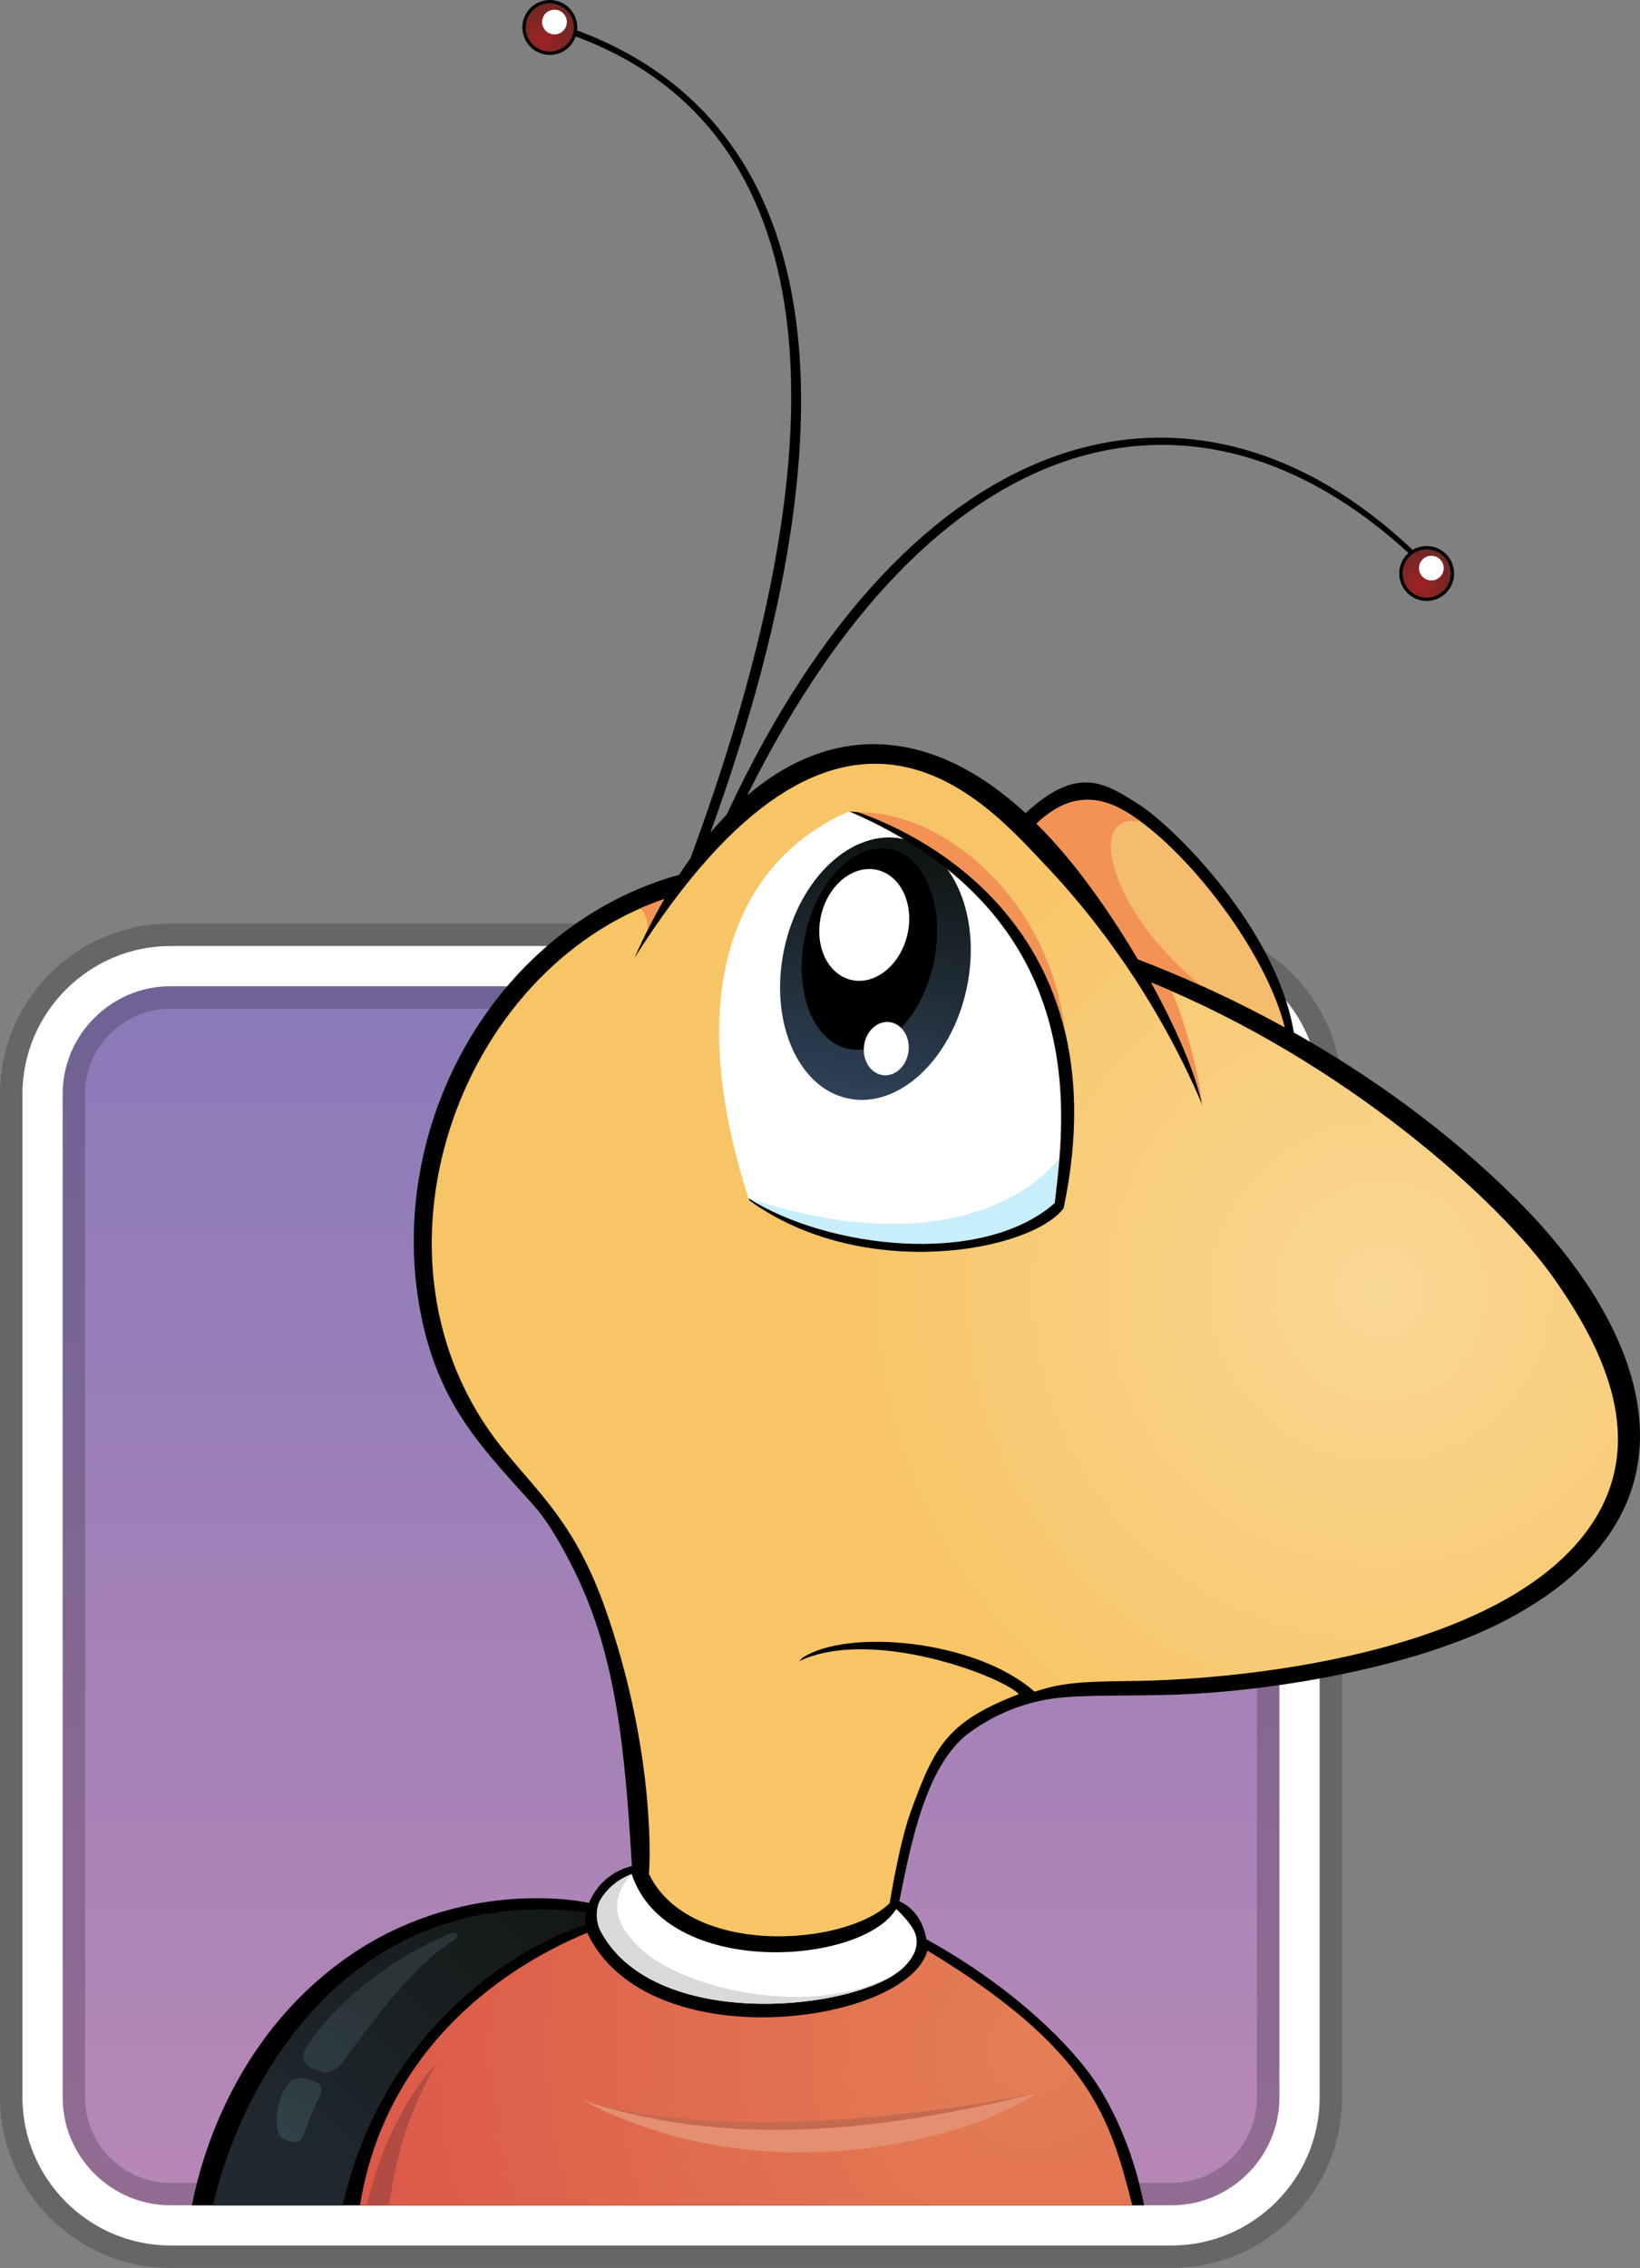
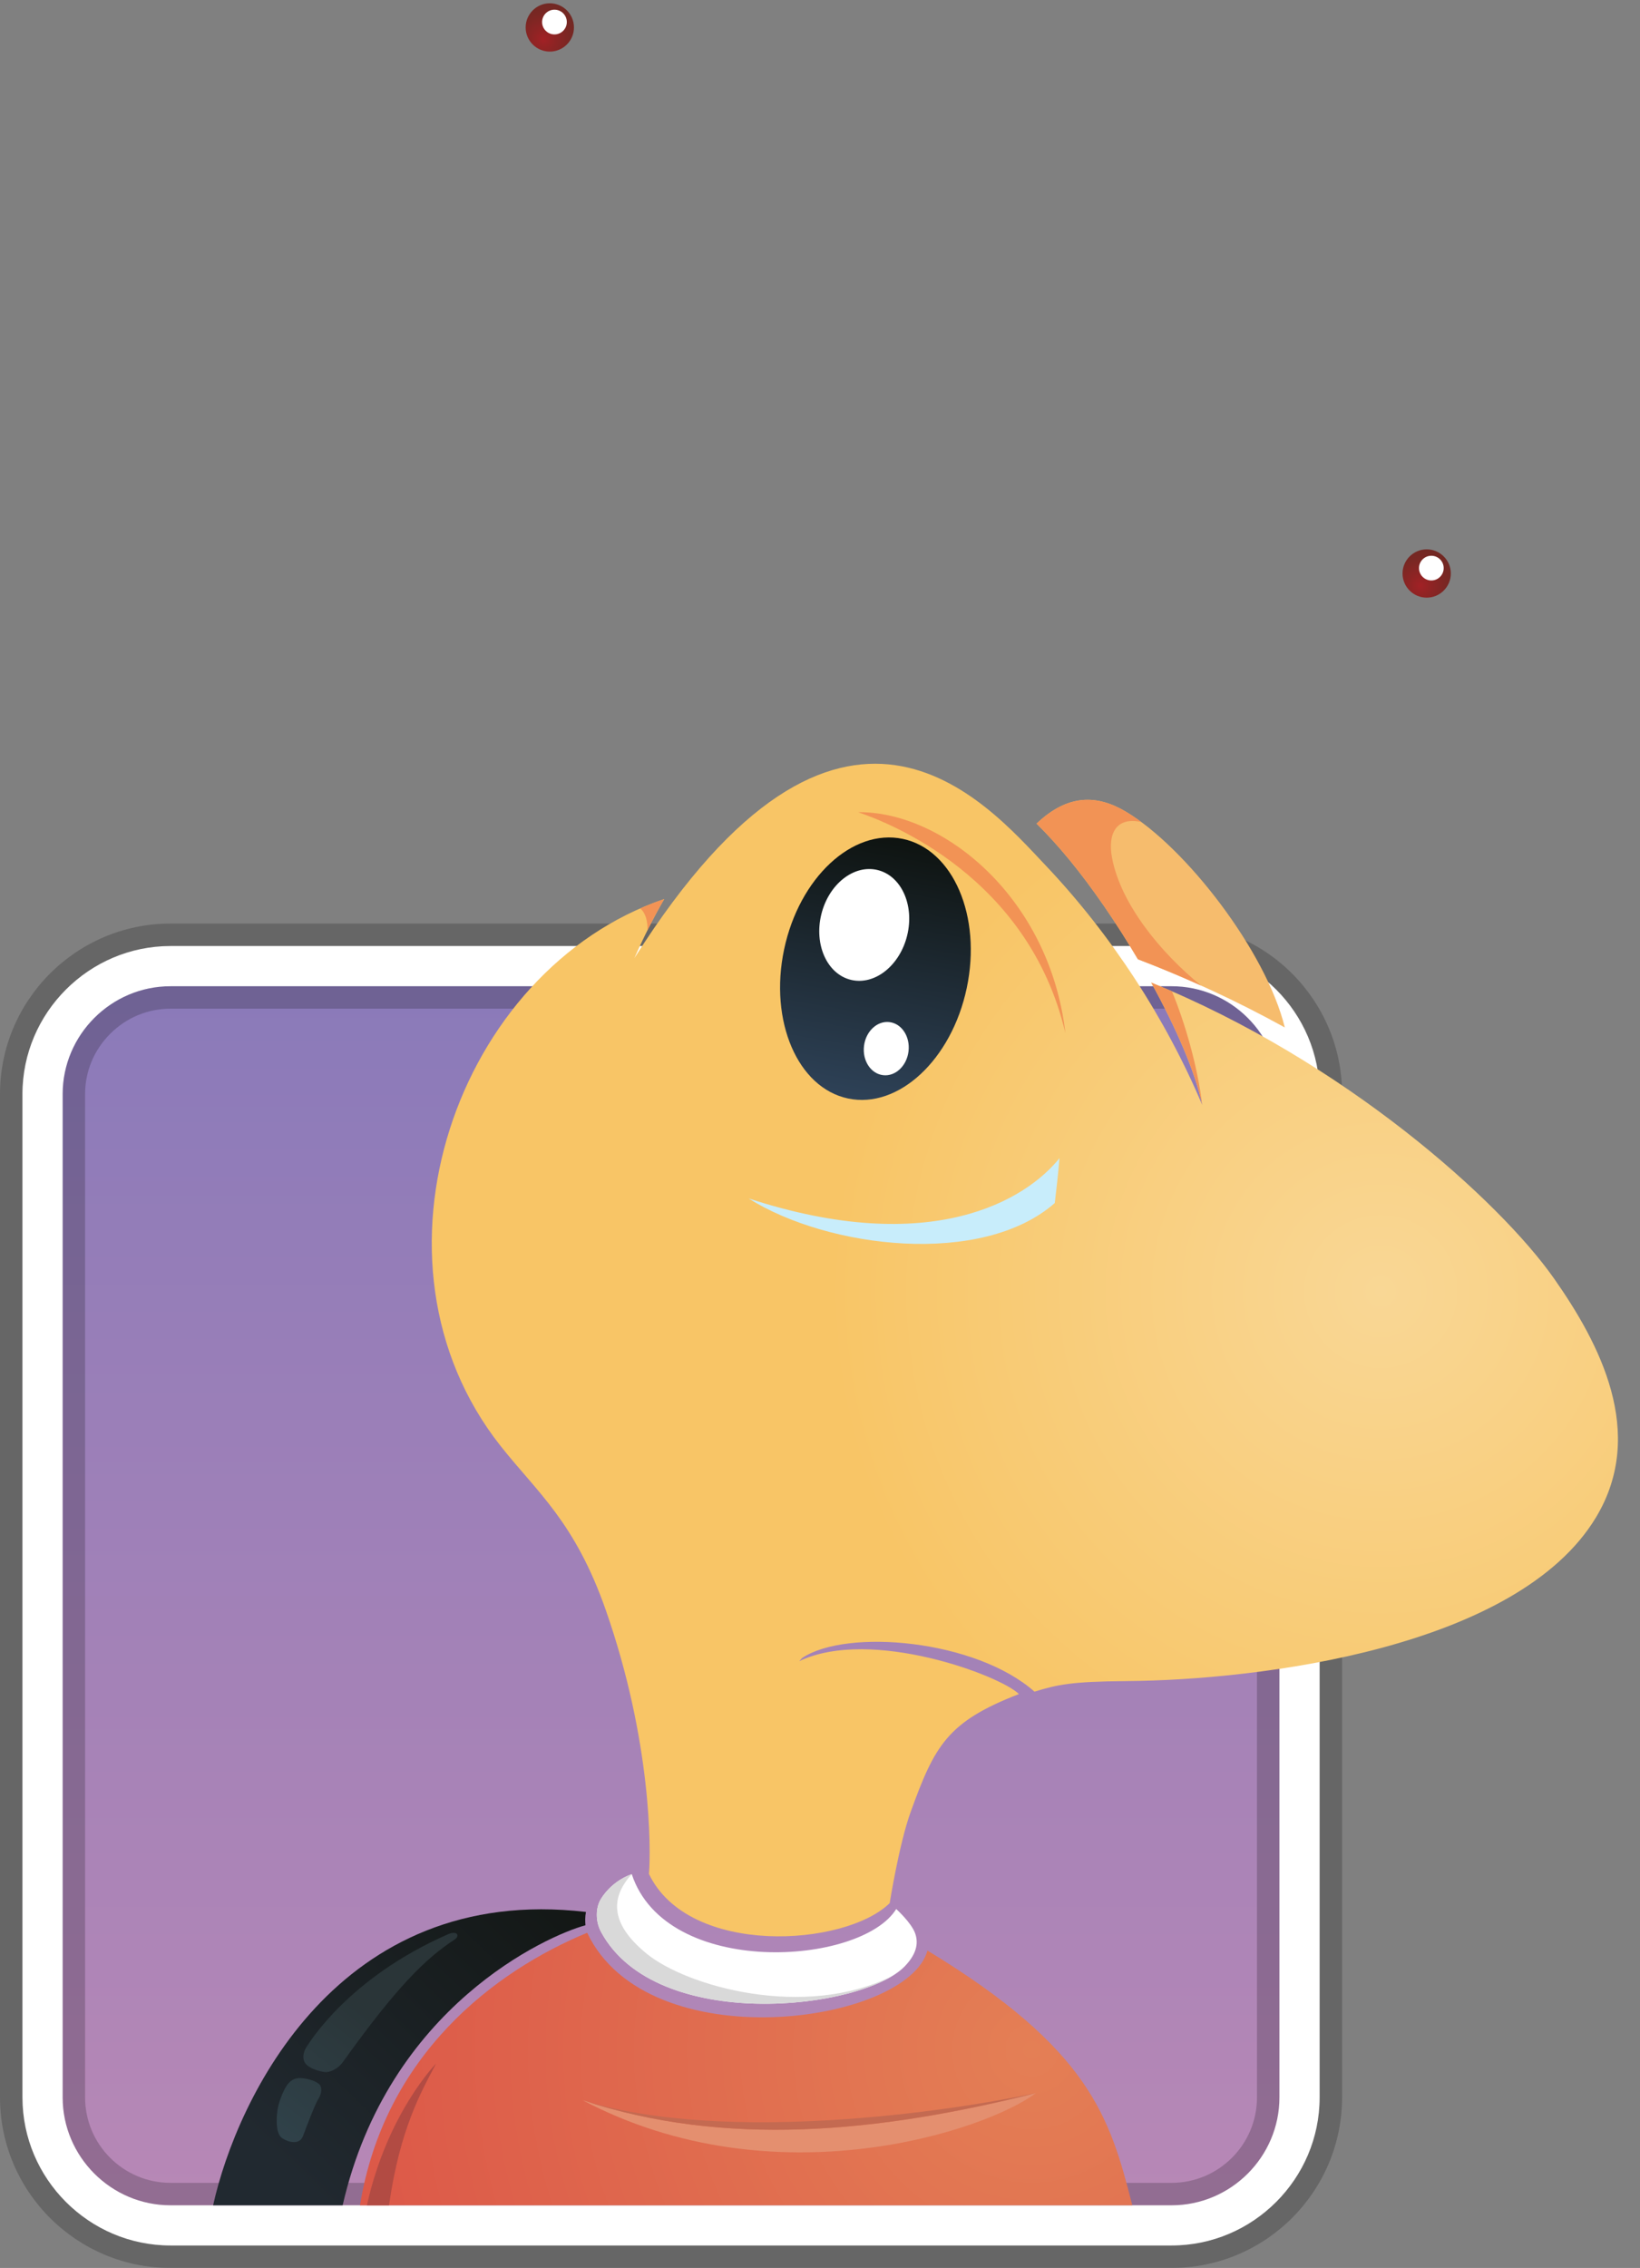
<svg xmlns="http://www.w3.org/2000/svg" version="1.1" id="svg2" x="0px" y="0px" viewBox="-0.414 0 217.019 300" enable-background="new -0.414 0 217.019 300" xml:space="preserve">
  <rect x="-0.414" y="0" width="217.019" height="300" fill="#808080" stroke="none" />
  <g>
    <linearGradient id="SVGID_1_" gradientUnits="userSpaceOnUse" x1="359.344" y1="-5.925" x2="359.344" y2="-170.504" gradientTransform="matrix(1 0 0 -1 -270.96 122.871)">
      <stop offset="0" style="stop-color:#8A7AB9" />
      <stop offset="1" style="stop-color:#B888B6" />
    </linearGradient>
    <path fill="url(#SVGID_1_)" d="M22.146,128.796h132.475c8.767,0,15.933,7.166,15.933,15.933v132.713   c0,8.767-7.165,15.933-15.933,15.933H22.146c-8.766,0-15.932-7.166-15.932-15.933V144.728   C6.214,135.962,13.38,128.796,22.146,128.796z" />
    <path opacity="0.2" d="M22.146,300c-12.439,0-22.56-10.119-22.56-22.559V144.728c0-12.439,10.12-22.56,22.56-22.56h132.476   c12.438,0,22.56,10.12,22.56,22.56v132.714c0,12.439-10.121,22.559-22.56,22.559H22.146z M22.146,133.428   c-3.003,0-5.836,1.18-7.979,3.321c-2.142,2.143-3.322,4.976-3.321,7.979v132.714c0,6.231,5.069,11.301,11.3,11.301h132.475   c6.231,0,11.301-5.069,11.301-11.301V144.728c0-6.23-5.069-11.3-11.301-11.3H22.146z" />
    <path fill="#FFFFFF" d="M22.146,125.139h132.476c10.774,0,19.589,8.815,19.589,19.589v132.714c0,10.775-8.814,19.588-19.589,19.588   H22.146c-10.774,0-19.589-8.813-19.589-19.588V144.728C2.556,133.955,11.372,125.139,22.146,125.139L22.146,125.139z    M7.876,144.728v132.714c0,7.85,6.422,14.271,14.27,14.271h132.475c7.85,0,14.271-6.422,14.271-14.271V144.728   c0-7.85-6.421-14.271-14.271-14.271H22.146C14.297,130.458,7.875,136.879,7.876,144.728z" />
-     <path d="M24.98,291.713h126c-1.458-7.599-4.544-13.921-7.368-17.628c-5.059-6.632-13.185-13.029-21.424-17.554   c-0.409-2.139-1.485-4.092-3.596-5.039c0.411-1.967,1.291-6.746,2.52-10.778c1.229-4.031,3.226-8.869,6.603-11.403   c3.38-2.534,7.795-4.416,12.708-4.8c4.915-0.384,10.222-0.063,17.517-0.482c11.428-0.659,29.361-3.628,40.949-9.729   c27.257-14.352,19.332-37.829,1.235-55.785c-8.811-8.742-18.887-16.056-29.331-21.94c-2.234-13.615-15.704-27.063-20.398-30.095   c-4.67-3.02-8.237-5.249-15.093,1.079l-0.004,0.002c-13.04-12.001-26.08-11.51-36.837-2.344   c24.491-49.265,59.079-58.101,87.51-32.072c-0.751,0.664-1.224,1.636-1.224,2.717c0,2.005,1.625,3.63,3.629,3.63   c2.003,0,3.629-1.625,3.629-3.63c0-2.003-1.626-3.629-3.629-3.629c-0.679,0-1.313,0.187-1.855,0.51   c-28.769-27.244-66.197-17.811-90.791,35.039c-0.723,0.742-1.435,1.523-2.131,2.347c21.929-60.699,12.475-94.94-17.651-106.109   c0.015-0.127,0.021-0.256,0.021-0.388c0-2.004-1.626-3.63-3.63-3.63c-2.004,0-3.628,1.625-3.628,3.63   c0,2.004,1.624,3.629,3.628,3.629c1.588,0,2.939-1.021,3.431-2.443c30.438,11.313,38.127,46.69,15.177,108.721   c-0.506,0.705-1.006,1.43-1.494,2.179H89.45c-23.863,6.633-38.597,32.294-34.398,56.887c0.924,5.418,2.55,9.658,4.604,13.256   c2.834,4.952,6.796,9.078,10.578,13.305c2.022,2.259,3.932,5.728,5.406,8.716c5.516,11.175,6.653,23.632,7.565,38.965   c-2.46,0.574-4.573,2.249-5.691,4.872c-2.83-0.646-18.4-2.835-32.852,7.817C30.957,269.639,26.363,284.591,24.98,291.713z" />
    <radialGradient id="SVGID_2_" cx="453.254" cy="-47.966" r="72.862" gradientTransform="matrix(1 0 0 -1 -270.96 122.871)" gradientUnits="userSpaceOnUse">
      <stop offset="0" style="stop-color:#F9D795" />
      <stop offset="1" style="stop-color:#F8C566" />
    </radialGradient>
    <path fill="url(#SVGID_2_)" d="M158.673,146.15c-4.855-11.464-12.051-22.523-20.67-31.621   c-7.978-8.417-27.049-31.147-54.467,12.203c1.227-2.776,2.544-5.383,3.941-7.804c-27.401,9.309-41.056,47.778-21.649,72.343   c4.841,6.127,9.846,10.043,13.933,21.743c6.052,17.323,5.969,31.616,5.699,34.869c5.284,10.992,25.966,9.635,31.858,3.858   c0,0,1.239-7.808,2.768-12.042c3.174-8.782,4.854-11.949,14.332-15.609c-2.374-2.415-19.539-8.893-29.064-4.357l0.386-0.422   c5.928-3.938,22.964-2.422,30.738,4.459c3.019-0.921,4.82-1.343,12.136-1.397c17.847-0.133,51.823-4.426,62.186-21.69   c6.697-11.155,0.438-23.007-5.574-31.568c-7.219-10.282-27.748-28.754-53.301-39.139   C155.224,135.969,157.787,141.882,158.673,146.15z" />
    <g>
-       <path fill="#FFFFFF" d="M111.979,107.327c-13.149,5.574-23.015,21.232-13.338,51.199c10.552,6.644,30.92,9.052,40.522,0.611    C140.344,148.727,144.63,121.467,111.979,107.327z" />
      <linearGradient id="SVGID_3_" gradientUnits="userSpaceOnUse" x1="383.321" y1="-22.677" x2="389.458" y2="12.13" gradientTransform="matrix(1 0 0 -1 -270.96 122.871)">
        <stop offset="0" style="stop-color:#2E4258" />
        <stop offset="1" style="stop-color:#0E1310" />
      </linearGradient>
      <path fill="url(#SVGID_3_)" d="M127.515,130.687c2.002-9.481-1.789-18.312-8.461-19.72c-6.674-1.407-13.707,5.138-15.708,14.62    c-2,9.48,1.789,18.312,8.462,19.719C118.482,146.713,125.516,140.166,127.515,130.687z" />
-       <ellipse transform="matrix(0.208 -0.978 0.978 0.208 -32.052 211.578)" cx="114.685" cy="125.591" rx="13.5" ry="8.701" />
      <ellipse transform="matrix(0.236 -0.972 0.972 0.236 -31.908 204.203)" fill="#FFFFFF" cx="113.93" cy="122.397" rx="7.473" ry="5.848" />
      <ellipse transform="matrix(0.121 -0.993 0.993 0.121 -35.102 237.946)" fill="#FFFFFF" cx="116.847" cy="138.799" rx="3.534" ry="2.966" />
      <path fill="#C8EDFB" d="M139.786,153.2c-4.397,5.497-16.952,13.23-41.146,5.326c10.552,6.644,30.92,9.052,40.522,0.611    C139.344,157.525,139.601,155.508,139.786,153.2z" />
-       <path d="M98.641,158.526c10.552,6.644,30.92,9.052,40.522,0.611c1.181-10.41,5.467-37.67-27.184-51.811l1.161,0.109    c5.198,1.768,35.369,13.425,27.194,52.391c-4.381,5.771-26.595,9.803-41.542-1.005L98.641,158.526z" />
    </g>
    <path fill="#FFFFFF" d="M83.184,247.907c4.557,13.813,30.356,12.11,34.997,4.618c0,0,2.007,1.8,2.509,3.224s0.07,2.847-1.381,4.353   c-5.56,5.775-32.91,8.929-40.185-4.552c-0.732-1.356-0.763-3.154-0.011-4.372C79.85,249.978,81.218,248.619,83.184,247.907z" />
    <path fill="#D9D9D9" d="M117.706,261.353c-11.696,5.851-27.297,1.363-32.535-2.909c-5.161-4.209-4.585-7.661-1.987-10.537   c-1.965,0.712-3.333,2.071-4.071,3.271c-0.751,1.218-0.721,3.017,0.011,4.374C85.852,268.019,109.753,266.257,117.706,261.353z" />
    <radialGradient id="SVGID_4_" cx="407.094" cy="-148.294" r="91.255" gradientTransform="matrix(1 0 0 -1 -270.96 122.871)" gradientUnits="userSpaceOnUse">
      <stop offset="0" style="stop-color:#E47F55" />
      <stop offset="1" style="stop-color:#DC5848" />
    </radialGradient>
    <path fill="url(#SVGID_4_)" d="M77.288,255.662c-12.27,5.074-26.857,16.166-30.065,36.052H149.42   c-2.959-11.667-5.606-20.657-27.104-33.696C119.645,267.75,85.3,272.563,77.288,255.662z" />
    <path fill="#E48F6F" d="M76.677,277.807c18.764,6.228,38.957,4.354,59.977-0.936C130.216,281.774,102.155,291.251,76.677,277.807z" />
    <path fill="#C46A51" d="M136.653,276.872c-15.143,3.179-42.809,6.334-59.977,0.935C95.441,284.035,115.634,282.161,136.653,276.872   z" />
    <path fill="#B24B43" d="M51.066,291.713c1.449-10.204,4.319-15.117,6.226-18.747c0,0-6.44,6.526-9.152,18.747H51.066z" />
    <linearGradient id="SVGID_5_" gradientUnits="userSpaceOnUse" x1="307.244" y1="-162.855" x2="343.357" y2="-125.459" gradientTransform="matrix(1 0 0 -1 -270.96 122.871)">
      <stop offset="0" style="stop-color:#212930" />
      <stop offset="1" style="stop-color:#131715" />
    </linearGradient>
    <path fill="url(#SVGID_5_)" d="M77.123,252.91c-32.854-3.834-46.217,24.743-49.336,38.804h17.142   c6.033-26.342,27.142-35.699,32.128-37.042C77.015,254.112,76.996,253.592,77.123,252.91z" />
    <linearGradient id="SVGID_6_" gradientUnits="userSpaceOnUse" x1="306.607" y1="-159.215" x2="318.971" y2="-143.391" gradientTransform="matrix(1 0 0 -1 -270.96 122.871)">
      <stop offset="0" style="stop-color:#30424A" />
      <stop offset="1" style="stop-color:#2A3538" />
    </linearGradient>
    <path fill="url(#SVGID_6_)" d="M37.278,276.288c0.686-1.239,1.415-1.53,2.597-1.352c1.039,0.156,1.708,0.514,1.974,0.779   c0.363,0.363,0.337,1.194-0.13,1.923c-0.434,0.676-1.559,3.613-2.025,4.89c-0.468,1.274-1.983,0.82-2.728,0.336   c-0.883-0.57-0.831-2.417-0.675-3.639C36.446,278.001,37.103,276.605,37.278,276.288L37.278,276.288z M40.257,273.212   c-0.783-0.608-0.582-1.754-0.097-2.467c0.487-0.716,5.613-9.132,18.688-14.877c1.277-0.56,1.616,0.222,0.908,0.683   c-3.829,2.5-7.657,6.236-14.793,16.207c-0.672,0.939-1.784,1.429-2.433,1.332C41.88,273.992,40.933,273.741,40.257,273.212z" />
    <path fill="#F29355" d="M84.303,120.163c0.705,0.564,1.012,1.742,0.959,2.892c0.712-1.427,1.45-2.805,2.214-4.125   C86.398,119.296,85.339,119.708,84.303,120.163L84.303,120.163z M140.565,136.646c-2.093-18.03-16.294-29.342-27.425-29.21   C117.116,108.789,135.702,115.926,140.565,136.646z" />
    <path fill="#F6BC6D" d="M141.075,113.708c3.078,3.738,6.268,8.398,9.088,13.18c6.466,2.47,13.015,5.477,19.438,9.021   c-2.485-10.104-13.139-23.857-21.035-28.546c-3.797-2.255-7.664-2.361-11.811,1.582l-0.002,0.003   C138.195,110.377,139.637,111.961,141.075,113.708z" />
    <path fill="#F29355" d="M136.753,108.948c1.442,1.43,2.885,3.014,4.322,4.762c3.078,3.738,6.268,8.398,9.088,13.18   c2.779,1.062,5.571,2.223,8.363,3.481c-5.264-4.264-10.628-10.744-11.785-16.895c-0.605-3.219,0.564-5.464,3.869-4.743   c-0.697-0.516-1.382-0.974-2.045-1.368c-3.797-2.255-7.664-2.361-11.811,1.582L136.753,108.948z" />
    <path fill="#F29355" d="M151.924,129.976c3.3,5.993,5.863,11.906,6.748,16.174c-0.599-5.055-2.299-10.938-4.005-15.021   C153.76,130.735,152.845,130.35,151.924,129.976z" />
    <radialGradient id="SVGID_7_" cx="458.507" cy="45.41" r="4.757" gradientTransform="matrix(1 0 0 -1 -270.96 122.871)" gradientUnits="userSpaceOnUse">
      <stop offset="0" style="stop-color:#A22125" />
      <stop offset="0.316" style="stop-color:#8E2424" />
      <stop offset="0.726" style="stop-color:#792723" />
      <stop offset="1" style="stop-color:#722823" />
    </radialGradient>
    <path fill="url(#SVGID_7_)" d="M188.378,79.058c1.76,0,3.195-1.437,3.195-3.197c0-1.76-1.435-3.195-3.195-3.195   c-1.76,0-3.196,1.435-3.196,3.195S186.617,79.058,188.378,79.058z" />
    <path fill="#FFFFFF" d="M188.994,76.783c0.898,0,1.634-0.733,1.634-1.635c0-0.9-0.735-1.634-1.634-1.634   c-0.9,0-1.635,0.733-1.635,1.634C187.358,76.049,188.094,76.783,188.994,76.783z" />
    <radialGradient id="SVGID_8_" cx="342.469" cy="117.644" r="4.757" gradientTransform="matrix(1 0 0 -1 -270.96 122.871)" gradientUnits="userSpaceOnUse">
      <stop offset="0" style="stop-color:#A22125" />
      <stop offset="0.316" style="stop-color:#8E2424" />
      <stop offset="0.726" style="stop-color:#792723" />
      <stop offset="1" style="stop-color:#722823" />
    </radialGradient>
    <path fill="url(#SVGID_8_)" d="M72.341,6.826c1.761,0,3.196-1.435,3.196-3.195s-1.435-3.196-3.196-3.196S69.145,1.87,69.145,3.63   C69.145,5.39,70.58,6.826,72.341,6.826z" />
    <circle fill="#FFFFFF" cx="72.957" cy="2.917" r="1.635" />
  </g>
</svg>